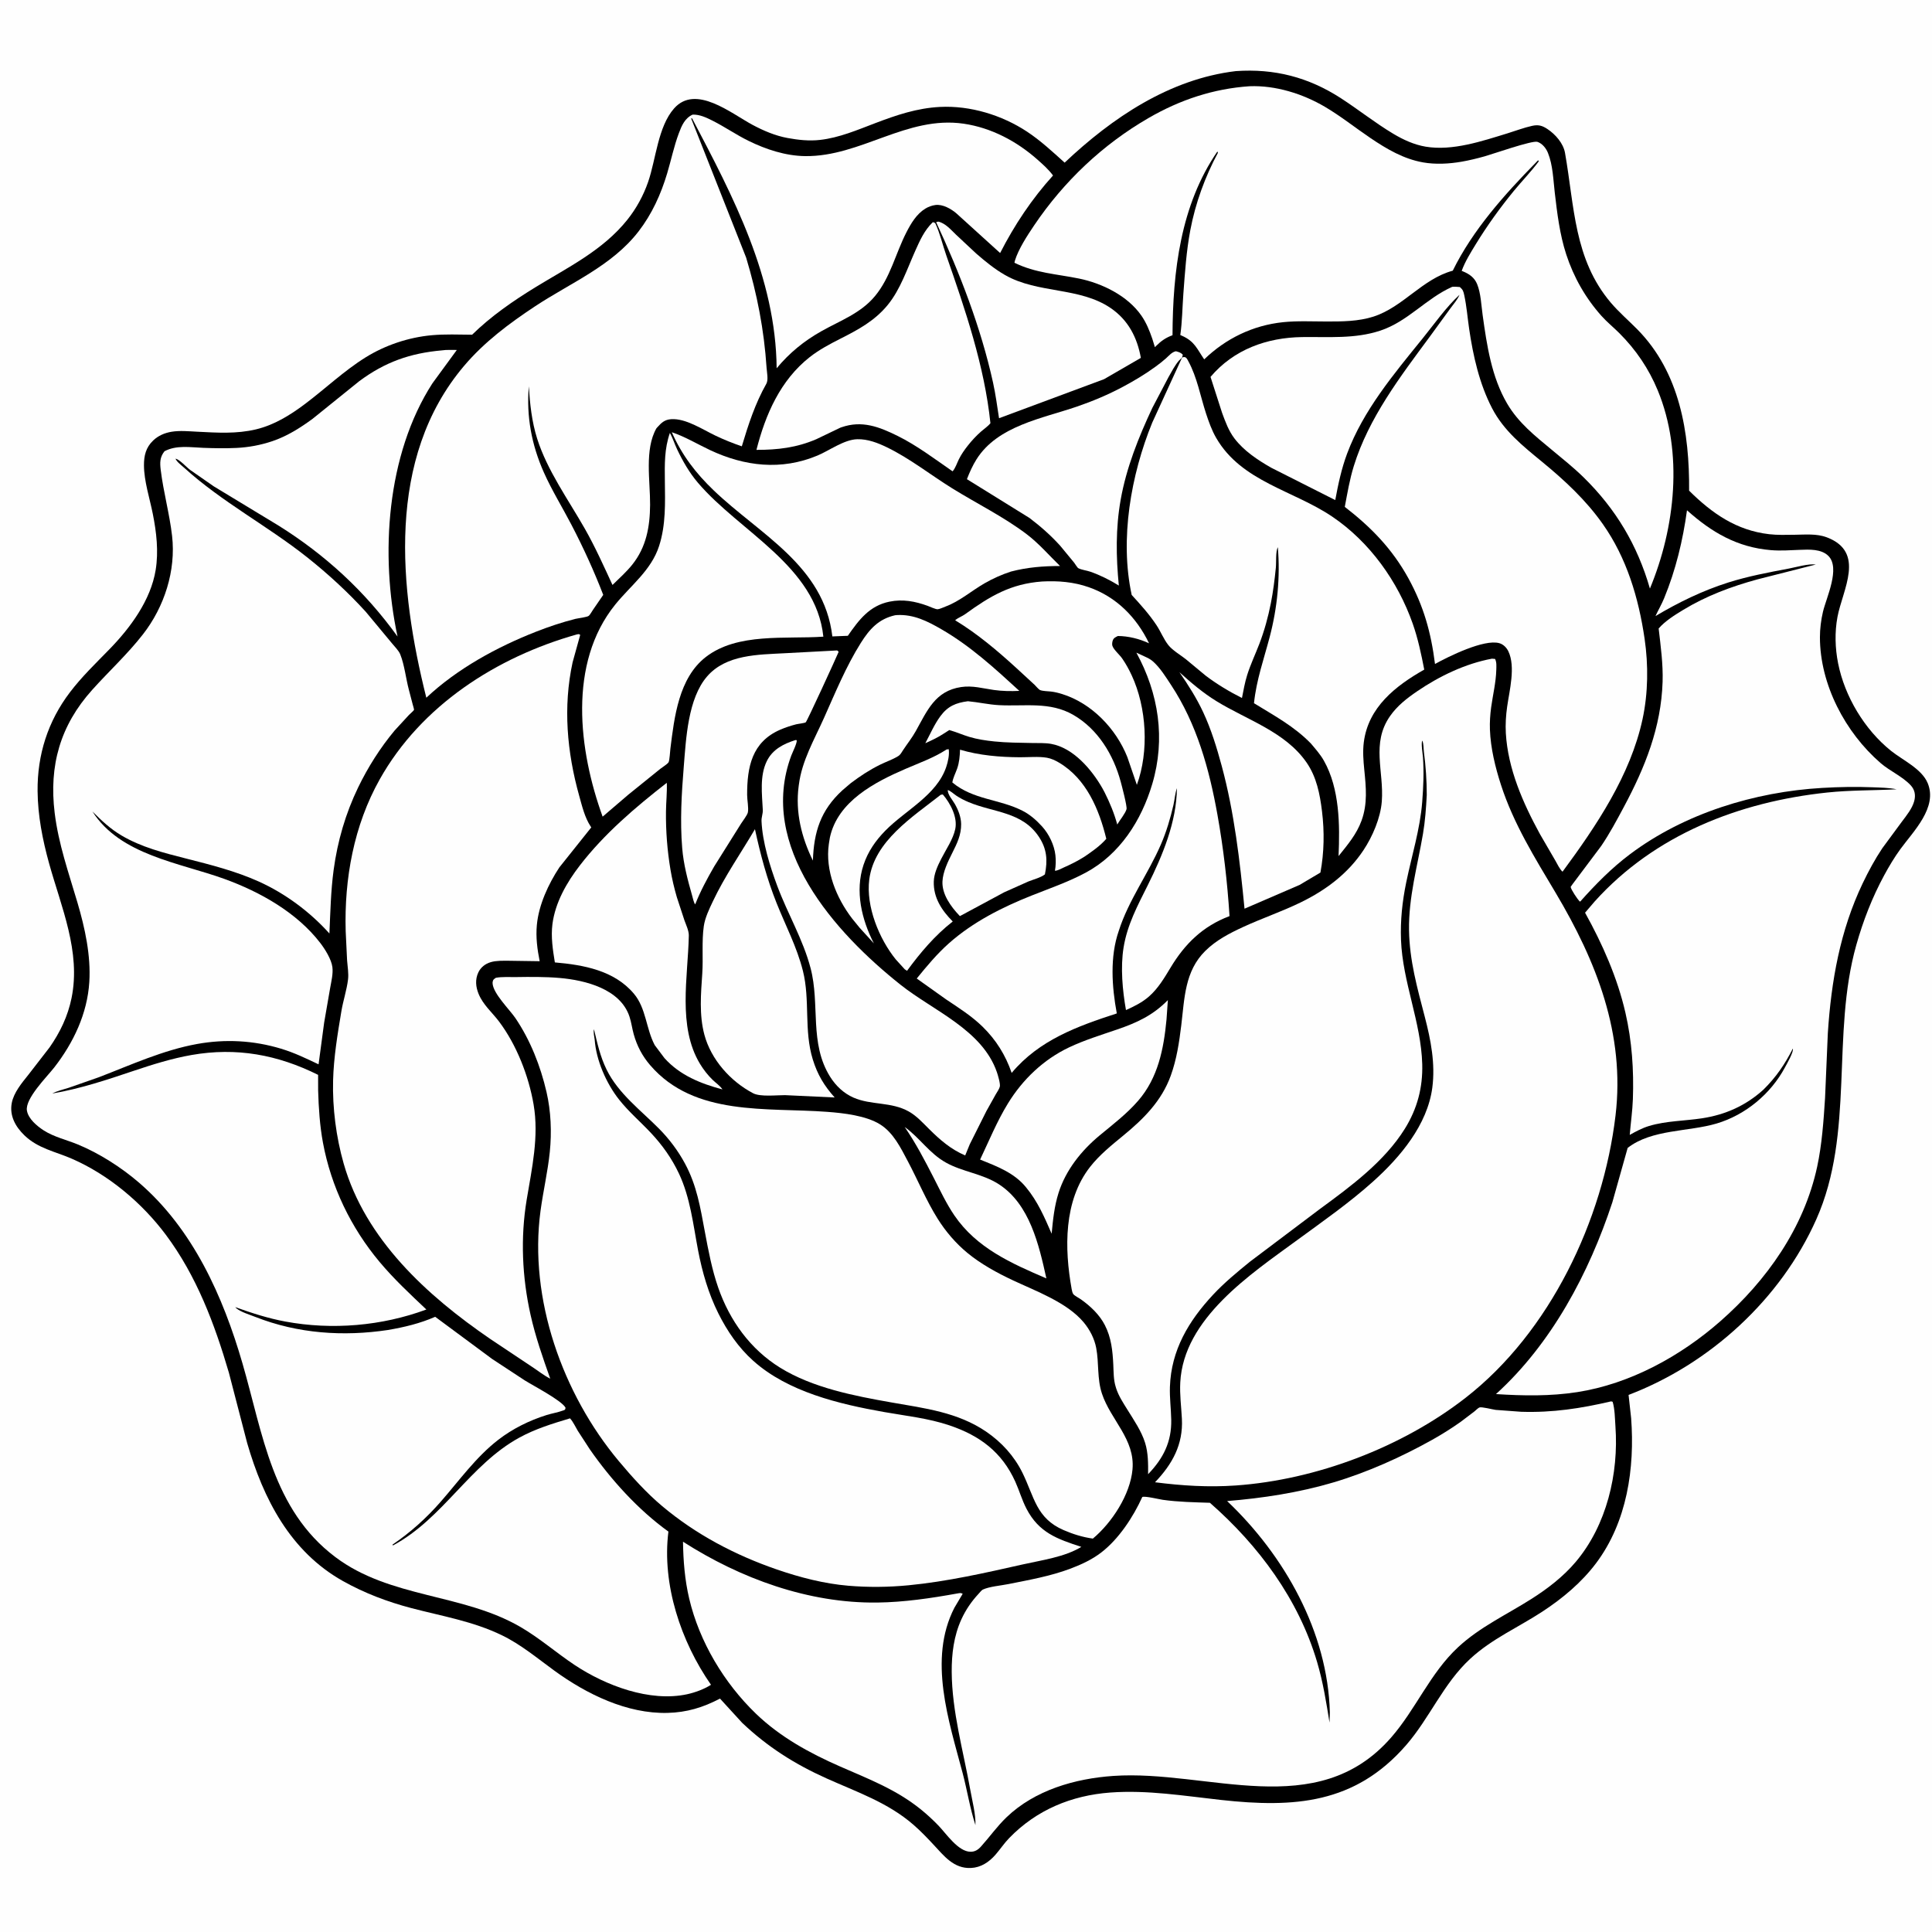
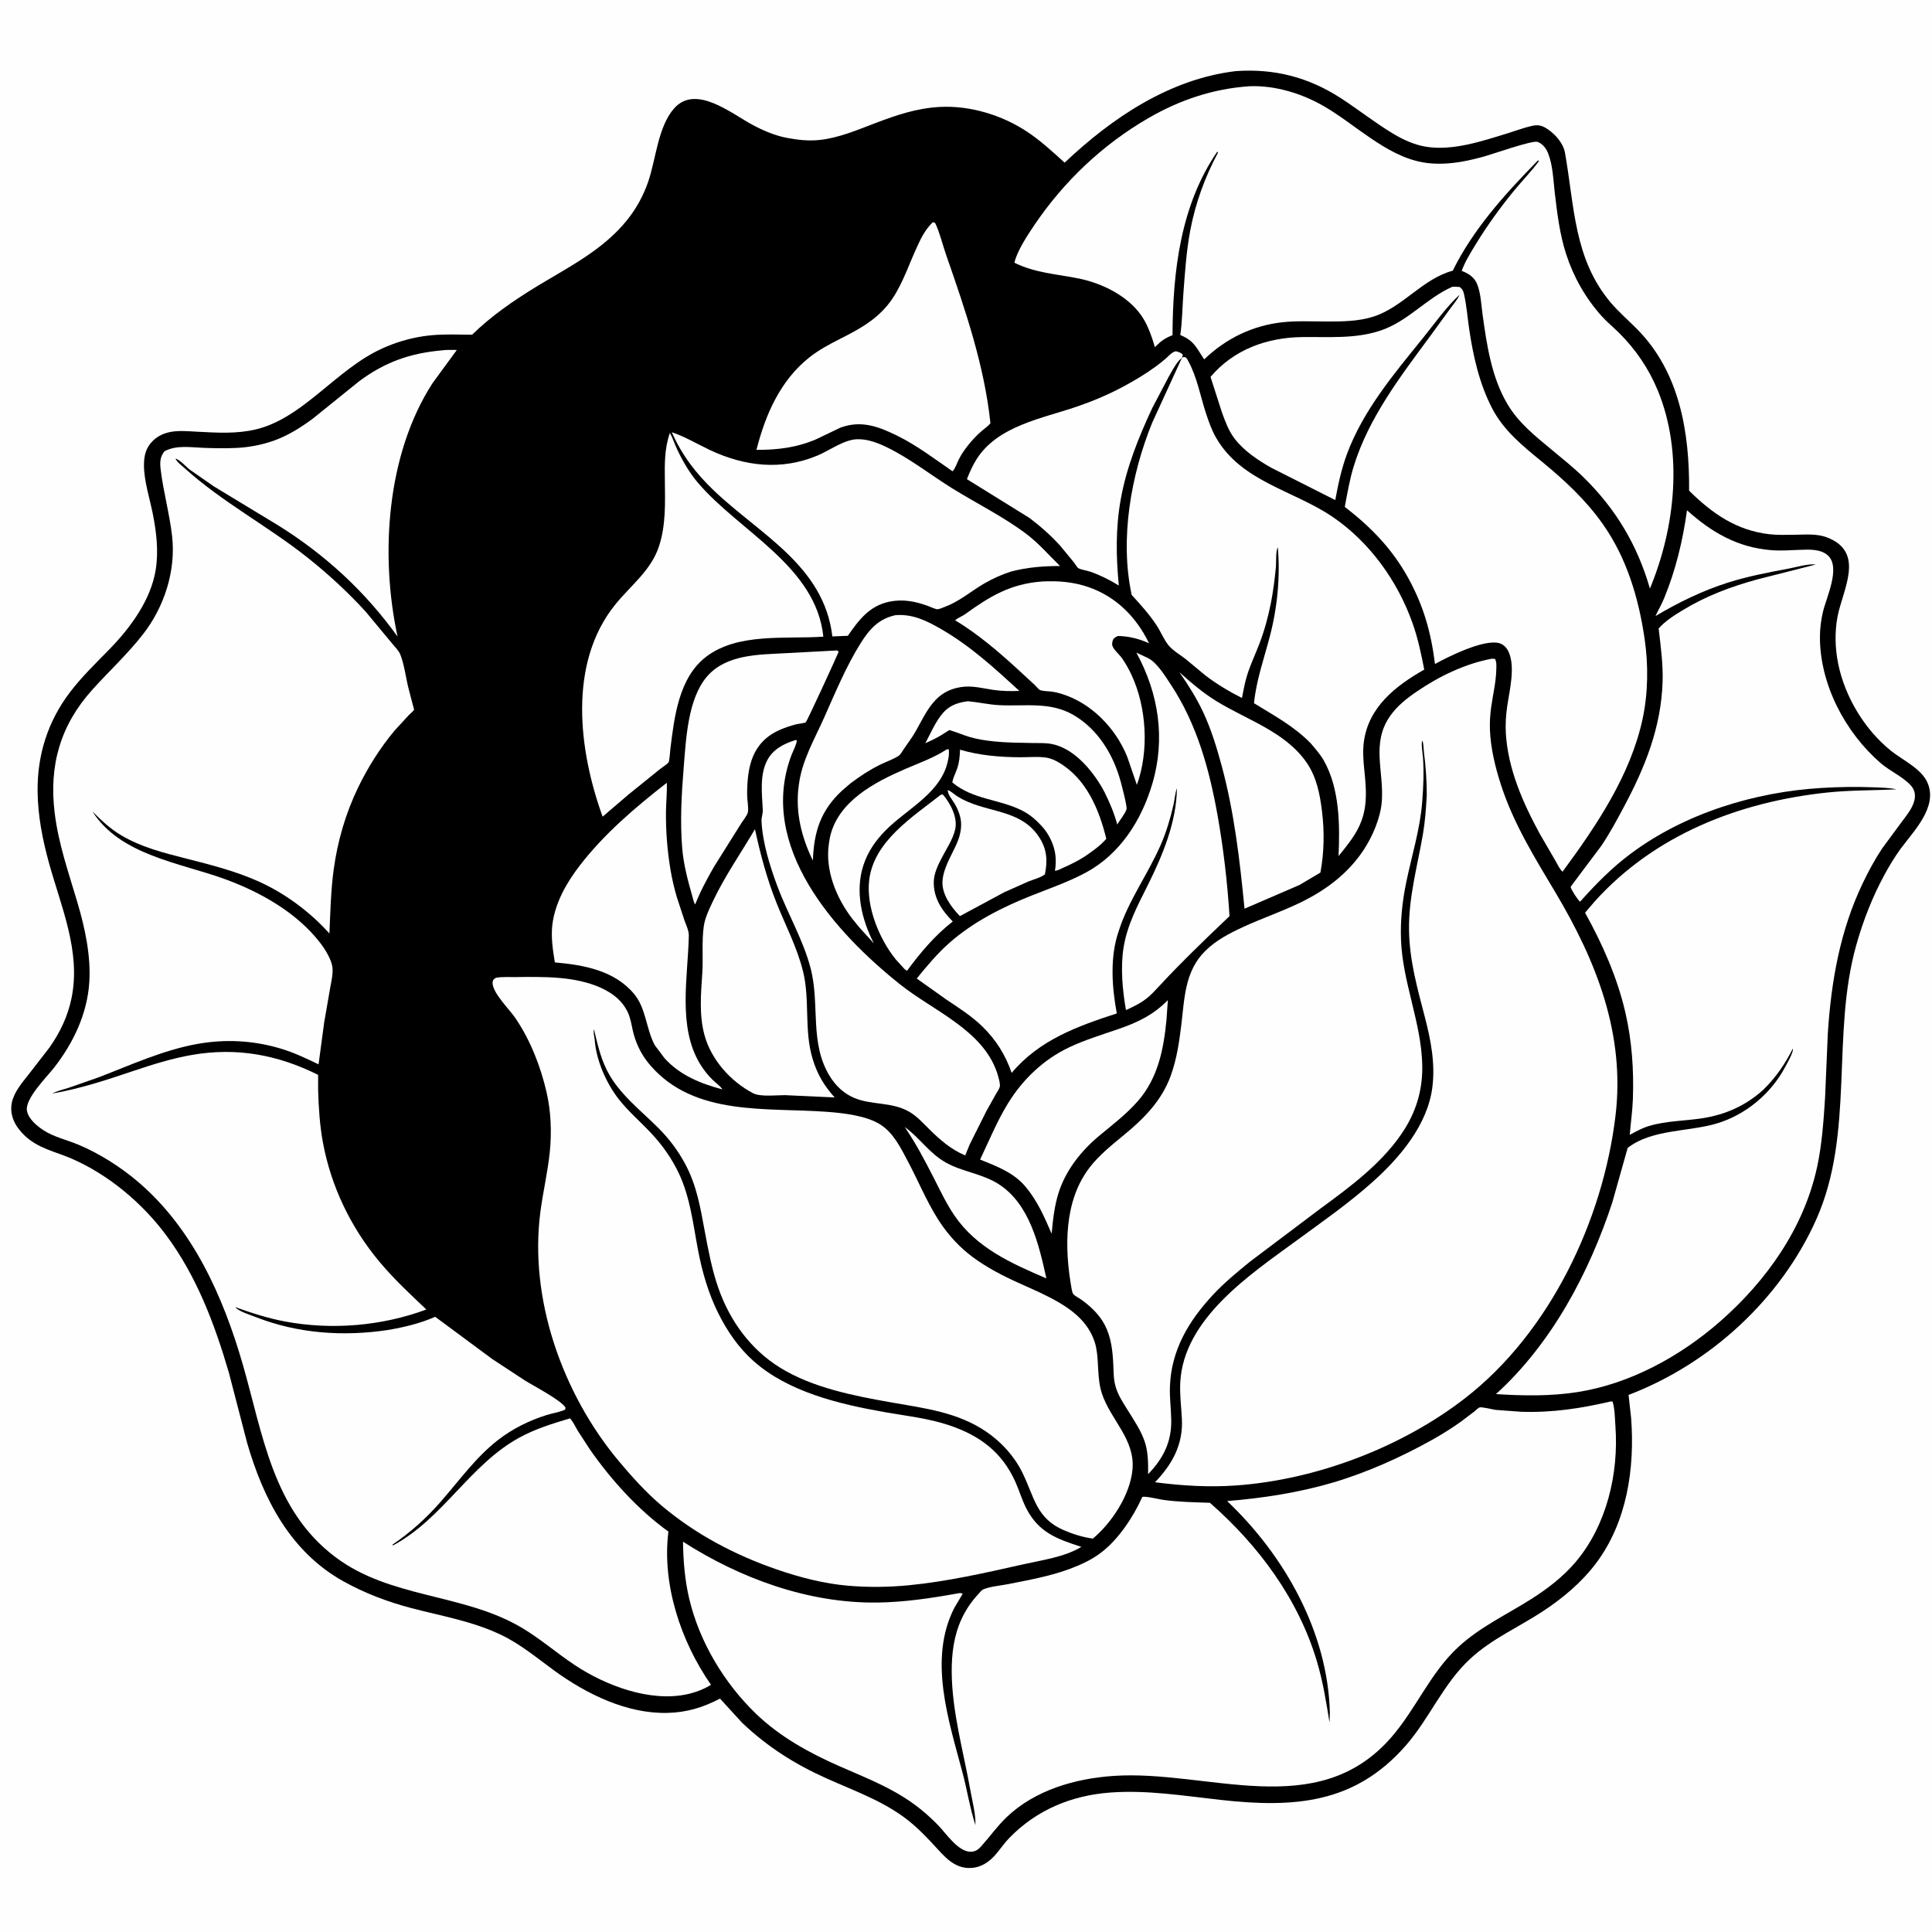
<svg xmlns="http://www.w3.org/2000/svg" version="1.1" style="display: block;" viewBox="0 0 2048 2048" width="1024" height="1024">
  <path transform="translate(0,0)" fill="rgb(254,254,254)" d="M -0 -0 L 2048 0 L 2048 2048 L -0 2048 L -0 -0 z" />
  <path transform="translate(0,0)" fill="rgb(0,0,0)" d="M 1310.01 75.383 C 1350.88 72.522 1386.99 81.802 1421.5 104.17 C 1440.27 116.336 1457.63 130.25 1476.89 141.773 C 1487.48 148.112 1498.96 153.396 1511.2 155.466 C 1539.62 160.27 1571.06 149.607 1598.02 141.341 C 1606.62 138.704 1615.3 135.354 1624.06 133.418 C 1630.75 131.941 1634.84 133.106 1640.42 136.825 C 1648.86 142.457 1657.17 151.895 1658.97 162.039 C 1669.04 218.722 1668.29 274.629 1707.57 320.898 C 1716.02 330.849 1726.3 339.709 1735.5 349.007 C 1780.68 394.669 1791 458.726 1790.52 520.139 C 1814.83 544.234 1840.68 562.27 1875.37 566.276 C 1884.21 567.298 1893.2 566.976 1902.09 566.879 C 1913.5 566.753 1925.71 565.486 1936.54 569.605 C 1977.95 585.355 1953.14 625.227 1947.79 654 C 1944.78 670.146 1945.27 687.099 1948.47 703.176 C 1955.5 738.39 1976.54 773.414 2004.53 795.89 C 2016.83 805.768 2037.07 814.896 2043.41 830.093 C 2054.17 855.895 2028.42 881.037 2014.56 900.003 C 2008.12 908.819 2002.51 918.257 1997.31 927.849 C 1984.61 951.265 1974.95 976.176 1967.73 1001.81 C 1940.96 1096.83 1966.21 1200.78 1925.39 1292.48 C 1887.73 1377.07 1812.57 1445.83 1726.35 1478.66 L 1729.07 1503.27 C 1733.07 1556.44 1724.73 1613.32 1691.95 1657 C 1676.59 1677.46 1656.46 1694.3 1635.15 1708.26 C 1609.38 1725.15 1581.43 1737.18 1558.5 1758.38 C 1529.87 1784.86 1515.71 1820.96 1490.55 1849.91 C 1436.38 1912.23 1371.84 1916.53 1294.5 1908.04 C 1255.49 1903.76 1216.33 1897.25 1176.99 1900.16 C 1135.7 1903.22 1098.73 1918.59 1069.83 1948.39 C 1064.45 1953.93 1060.29 1960.28 1055.25 1966.07 C 1048.42 1973.92 1039.82 1979.67 1029.19 1980.14 C 1011.05 1980.94 1000.71 1967.4 989.61 1955.47 C 982.826 1948.18 975.841 1940.89 968.319 1934.35 C 941.04 1910.64 908.407 1899.68 876.095 1885.15 C 842.416 1870.02 813.631 1851.79 786.735 1826.28 L 763.225 1800.58 C 745.245 1810.01 728.112 1815.22 707.699 1815.74 C 664.49 1816.84 621.796 1795.78 587.67 1770.99 C 569.561 1757.83 552.328 1743.3 532.09 1733.48 C 501.337 1718.54 468.52 1713.2 435.807 1704.59 C 410.492 1697.93 386.167 1688.71 363.312 1675.86 C 307.738 1644.61 279.177 1588.93 262.027 1529.76 L 242.618 1455.06 C 227.476 1403.32 208.336 1352.46 175.782 1308.89 C 150.457 1274.99 114.834 1245.06 75.906 1228.2 C 58.193 1220.53 40.345 1217.41 25.945 1203.57 C 16.448 1194.45 9.877 1182.74 12.484 1169.18 C 14.595 1158.21 22.99 1148.15 29.792 1139.67 L 52.547 1110.28 C 63.744 1094.27 71.924 1077.21 75.842 1058 C 85.887 1008.75 64.888 961.626 51.997 915.066 C 45.077 890.074 40.094 864.602 39.846 838.591 C 39.479 800.068 50.784 764.509 74.2 733.763 C 86.704 717.344 101.5 703.11 115.869 688.38 C 138.07 665.623 159.85 636.25 165.027 604.114 C 168.209 584.361 165.858 564.226 161.986 544.75 C 158.705 528.252 152.693 510.104 152.612 493.341 C 152.562 483.01 154.613 474.296 162.406 466.908 C 167.821 461.774 174.506 458.91 181.822 457.691 C 190.562 456.234 200.225 457.189 209.074 457.632 C 230.122 458.685 250.634 460.113 271.375 455.144 C 290.731 450.507 307.558 440.061 323.312 428.222 C 344.805 412.068 364.696 393.045 387.543 378.841 C 408.352 365.904 433.065 357.613 457.5 355.373 C 471.686 354.073 486.237 354.689 500.47 354.802 C 520.477 335.167 543.981 318.931 567.824 304.342 C 602.343 283.22 639.117 265.312 664.932 233.044 C 674.534 221.041 682.039 207.344 687.059 192.801 C 695.38 168.691 697.421 134.345 714.575 114.925 C 737.437 89.042 775.07 120.192 797.479 132.225 C 809.076 138.452 821.789 143.907 834.789 146.278 C 846.311 148.379 857.533 149.625 869.241 148.32 C 889.561 146.053 908.955 137.71 927.906 130.498 C 950.439 121.923 972.181 114.586 996.414 113.349 C 1028.44 111.714 1062.07 121.981 1088.69 139.549 C 1103.08 149.041 1115.79 160.899 1128.56 172.408 C 1178.89 124.88 1239.71 83.767 1310.01 75.383 z" />
  <path transform="translate(0,0)" fill="rgb(254,254,254)" d="M 959.01 1194.66 C 974.873 1205.98 985.087 1222.58 1002.69 1232.39 C 1020.53 1242.33 1041.36 1244.11 1058.71 1255.28 C 1091.52 1276.41 1101.32 1319.58 1109.21 1355.16 C 1071.98 1339.21 1035.28 1322.98 1011.7 1288.43 C 1003.19 1275.94 996.689 1262.06 989.813 1248.62 C 980.306 1230.05 970.844 1211.91 959.01 1194.66 z" />
  <path transform="translate(0,0)" fill="rgb(254,254,254)" d="M 1003.33 794.5 L 1005.68 794.174 C 1006.55 800.178 1004.94 807.324 1003.04 813 C 992.986 842.97 959.789 858.859 938.561 880.455 C 928.186 891.009 920.067 902.668 915.374 916.815 C 906.129 944.689 913.389 974.753 926.32 1000.02 L 911.216 983.429 L 903.253 973.654 C 886.507 951.759 874.61 922.772 878.597 894.773 L 878.868 893 L 879.715 887.807 C 888.011 849.397 927.239 829.106 960.167 814.909 C 974.074 808.913 989.544 803.355 1002.27 795.201 L 1003.33 794.5 z" />
  <path transform="translate(0,0)" fill="rgb(254,254,254)" d="M 1026 743.329 C 1037.13 744.332 1047.89 746.902 1059.1 747.492 C 1086.35 748.925 1112.89 743.462 1137.76 757.825 C 1163.88 772.904 1180.3 800.125 1188 828.653 C 1189.08 832.627 1194.95 854.746 1194.17 857.738 C 1193 862.161 1186.87 869.618 1184.34 874.008 C 1181.1 862.103 1176.46 850.892 1170.91 839.897 L 1168.51 835.442 C 1157.29 815.828 1137.77 792.696 1114.16 788.53 C 1107.75 787.397 1100.66 787.761 1094.14 787.618 C 1080.75 787.324 1067.36 787.34 1054.04 785.96 C 1045.19 785.044 1036.12 783.722 1027.59 781.162 C 1020.37 778.994 1013.58 775.912 1006.27 773.895 L 1000.64 777.5 C 994.289 781.715 987.815 784.708 980.876 787.842 C 985.966 778.368 990.453 767.843 996.849 759.188 C 1004.75 748.495 1013.3 745.019 1026 743.329 z" />
  <path transform="translate(0,0)" fill="rgb(254,254,254)" d="M 1004.66 837.5 C 1007.28 838.063 1011.26 841.789 1013.64 843.376 C 1017.76 846.121 1022.19 848.385 1026.75 850.297 C 1053.43 861.483 1083.56 860.305 1101.3 887.105 C 1109.81 899.963 1110.66 912.07 1107.64 926.881 C 1103.37 930.28 1095.31 932.327 1090.11 934.412 L 1064.5 945.852 L 1017.56 971.105 L 1016.87 970.413 C 1007.96 961.03 998.481 948.031 999.04 934.5 C 999.462 924.272 1004.95 913.131 1009.46 904.135 C 1014.5 894.113 1018.97 885.084 1018.84 873.5 C 1018.76 866.023 1015.74 858.402 1012.01 852 C 1009.64 847.937 1004.56 842.242 1004.66 837.5 z" />
  <path transform="translate(0,0)" fill="rgb(254,254,254)" d="M 1017.68 794.693 C 1037.97 800.762 1059.91 802.604 1081.01 802.72 C 1090.13 802.77 1100.86 801.701 1109.76 803.22 C 1114.24 803.984 1118.81 806.146 1122.68 808.449 C 1151.57 825.598 1165.14 858.001 1172.73 889.179 C 1166.18 896.676 1157.93 902.405 1149.76 907.99 C 1142.57 912.574 1135 916.349 1127.19 919.783 C 1124.59 920.93 1121.12 923.01 1118.27 923.01 C 1119.26 917.649 1119.37 911.924 1118.77 906.5 C 1117.61 895.869 1111.94 884.11 1104.76 876.217 C 1098.59 869.432 1091.93 863.513 1083.71 859.346 C 1059.03 846.845 1031.86 847.956 1009.52 829.448 C 1010.22 824.61 1012.99 819.397 1014.62 814.732 C 1016.94 808.061 1017.4 801.718 1017.68 794.693 z" />
  <path transform="translate(0,0)" fill="rgb(254,254,254)" d="M 997.225 842.5 L 999.426 842.17 C 1007.44 851.54 1015.26 866.263 1012.61 878.813 C 1010.29 889.77 1002.72 900.569 997.679 910.495 C 993.911 917.91 990.073 926.117 989.848 934.584 C 989.391 951.74 998.403 965.144 1009.94 976.809 C 991.008 991.593 975.635 1009.8 961.5 1029.08 L 959.072 1027.5 L 949.632 1017.12 C 931.901 995.268 917.821 960.824 921.46 932.305 C 926.661 891.536 967.523 865.919 997.225 842.5 z" />
  <path transform="translate(0,0)" fill="rgb(254,254,254)" d="M 1250.25 712.603 C 1262.77 723.844 1274.93 734.286 1289.33 743.166 C 1321.75 763.167 1362.29 775.581 1384.91 808.153 C 1395.66 823.637 1399.13 841.672 1401.38 860 C 1404.02 881.558 1403.68 903.557 1399.71 924.942 L 1377.55 938.08 L 1319.24 963.25 C 1314.34 912.65 1308.38 861.169 1295.1 812.02 C 1289.88 792.686 1283.95 773.262 1275.47 755.076 C 1268.47 740.075 1259.66 726.185 1250.25 712.603 z" />
  <path transform="translate(0,0)" fill="rgb(254,254,254)" d="M 1104.62 616.412 C 1121.64 615.508 1138.11 616.832 1154.27 622.504 C 1183.39 632.726 1204.74 654.328 1218.04 681.938 C 1207.97 677.198 1196.15 674.253 1185 674.191 C 1182.5 675.435 1180.42 676.251 1179.5 679.145 C 1179.03 680.625 1178.69 682.903 1179.14 684.442 C 1180.35 688.577 1186.83 694.061 1189.46 697.867 C 1193.4 703.553 1196.73 709.593 1199.64 715.861 C 1215.57 750.158 1218.11 796.376 1205.13 831.999 L 1195.01 802.5 C 1183.04 772.379 1157.21 745.5 1126 735.747 C 1122.05 734.513 1118.08 733.51 1113.96 733.048 C 1110.84 732.698 1105.48 732.66 1102.59 731.527 C 1101.07 730.93 1097.9 727.064 1096.58 725.817 L 1077.26 708.012 C 1057.01 689.522 1036.13 671.863 1012.62 657.588 L 1013.03 656.974 C 1016 654.719 1020.04 653.253 1023.21 650.959 C 1049.59 631.842 1071.48 618.838 1104.62 616.412 z" />
-   <path transform="translate(0,0)" fill="rgb(254,254,254)" d="M 992.335 235.5 L 994.552 234.887 C 1002.42 236.748 1007.94 243.539 1013.6 248.937 L 1034.95 268.877 C 1044.41 277.119 1054.5 285.344 1065.43 291.58 C 1100.34 311.5 1144.39 303.987 1177.5 326.664 C 1195.99 339.325 1205.48 357.771 1209.36 379.368 L 1170.32 401.96 L 1059.03 443.326 C 1057.06 430.744 1055.4 417.962 1052.65 405.524 C 1039.8 347.246 1017.47 289.522 992.335 235.5 z" />
  <path transform="translate(0,0)" fill="rgb(254,254,254)" d="M 1237.99 1060.16 L 1236.56 1080.61 C 1233.59 1111.89 1227.63 1142.43 1206.54 1166.78 C 1194.46 1180.72 1179.92 1191.79 1165.79 1203.48 C 1146.38 1219.54 1129.76 1240.28 1122.1 1264.55 C 1117.62 1278.76 1116.18 1293.05 1114.79 1307.8 C 1107.1 1290.16 1100.07 1273.66 1087.7 1258.68 C 1075.23 1243.18 1056.78 1236.4 1038.96 1229.19 C 1048.5 1209.16 1056.86 1188.56 1068.52 1169.6 C 1084.12 1144.21 1106.14 1123.15 1133.14 1110.32 C 1149.56 1102.53 1167.15 1097.15 1184.32 1091.26 C 1205.6 1083.96 1222.08 1076.28 1237.99 1060.16 z" />
  <path transform="translate(0,0)" fill="rgb(254,254,254)" d="M 887.294 689.5 C 888.346 689.959 887.69 689.589 888.984 691 C 886 698.174 855.559 764.517 854.125 765.674 C 853.038 766.55 845.788 767.321 843.93 767.804 C 838.196 769.296 832.471 771.161 827.035 773.522 C 797.067 786.543 791.925 812.926 791.996 842.702 C 792.009 848.084 793.705 856.2 792.793 861.068 C 792.239 864.025 787.193 870.431 785.5 873.151 L 757.059 918.5 C 749.616 931.382 742.402 944.782 736.96 958.631 C 735.572 957.542 734.253 951.221 733.657 949.246 C 728.943 932.615 724.56 916.222 723.15 898.912 C 720.79 869.927 722.481 841.521 724.824 812.605 C 727.238 782.828 729.237 740.443 749.583 717.002 C 769.805 693.702 803.681 693.978 832.055 692.442 L 887.294 689.5 z" />
  <path transform="translate(0,0)" fill="rgb(254,254,254)" d="M 948.887 652.179 L 951.193 651.978 C 968.654 651.18 983.159 658.493 997.902 667.017 C 1028.66 684.797 1054.54 708.507 1080.54 732.362 C 1071.61 732.807 1062.37 732.641 1053.51 731.391 C 1041.6 729.712 1031.01 726.49 1018.83 728.3 C 991.194 732.407 982.814 753.473 970.773 774.995 C 966.71 782.257 961.777 788.366 957.261 795.214 C 955.732 797.535 954.588 799.978 952.141 801.5 C 946.219 805.182 939.232 807.49 932.975 810.581 C 921.765 816.118 911.514 822.819 901.587 830.382 L 892.868 837.836 C 869.874 858.999 862.717 881.879 861.708 912.263 C 849.619 887.664 842.975 860.877 846.618 833.373 L 846.879 831.5 C 850.079 806.336 863.248 783.924 873.455 761.095 C 885.418 734.336 896.872 706.376 912.51 681.521 C 921.697 666.92 931.387 656.087 948.887 652.179 z" />
  <path transform="translate(0,0)" fill="rgb(254,254,254)" d="M 1091.37 549.118 L 1024.98 507.945 C 1027.75 500.77 1031.06 493.337 1035.18 486.823 C 1057.6 451.34 1104.78 443.614 1141.5 431.035 C 1158.43 425.237 1174.67 418.377 1190.45 409.955 C 1202.41 403.577 1213.91 396.707 1224.87 388.71 C 1228.73 385.898 1232.48 383.016 1236.03 379.832 C 1239.28 376.924 1242.12 373.277 1246.5 372.323 C 1249.47 373.175 1251.63 373.661 1253.83 376 L 1253.04 379.044 L 1249.5 382.49 C 1245.27 387.567 1241.95 393.992 1238.69 399.708 L 1221.5 432.428 C 1206.89 463.622 1193.95 495.826 1187.93 529.893 C 1182.57 560.191 1183.03 590.258 1186.01 620.712 C 1176.5 614.833 1166.37 609.734 1155.81 606.037 C 1152.08 604.731 1146.28 604.056 1143.02 602.279 C 1141.99 601.717 1139.55 597.64 1138.73 596.567 L 1123.83 578.5 C 1113.85 567.478 1103.2 558.11 1091.37 549.118 z" />
  <path transform="translate(0,0)" fill="rgb(254,254,254)" d="M 800.274 878.986 C 806.122 905.868 812.954 931.589 823.181 957.215 C 832.817 981.358 844.68 1003.64 851.099 1029.07 C 858.925 1060.08 852.006 1092.05 861.61 1123.12 C 866.553 1139.11 873.659 1150.96 884.786 1163.37 L 832.143 1160.9 C 823.355 1160.84 806.014 1162.92 798.316 1158.89 C 774.276 1146.28 753.697 1123.11 746.661 1096.81 C 741.022 1075.72 742.994 1053.44 744.439 1031.98 C 745.543 1015.59 743.751 997.894 746.054 981.783 C 747.337 972.816 751.821 963.613 755.653 955.492 C 768.178 928.944 785.4 904.284 800.274 878.986 z" />
  <path transform="translate(0,0)" fill="rgb(254,254,254)" d="M 706.843 829.8 C 707.234 839.818 706.072 850.174 705.965 860.243 C 705.743 880.999 707.305 901.25 710.706 921.739 C 712.348 931.634 714.678 941.421 717.476 951.051 L 725.557 975.676 C 727.305 980.524 730.275 986.637 730.175 991.784 C 729.327 1035.42 718.095 1088.07 741.974 1127.66 C 745.662 1133.77 750.411 1139.88 755.552 1144.83 C 758.778 1147.94 763.445 1151.12 765.839 1154.84 C 742.667 1148.65 720.819 1139.93 704.389 1121.69 L 694.031 1107.88 C 684.743 1090.32 684.973 1068.79 671.946 1053.35 C 651.116 1028.67 618.621 1022.84 588.169 1020.2 C 586.011 1006.84 583.859 993.135 585.6 979.61 C 588.545 956.722 600.754 935.44 614.622 917.452 C 640.597 883.758 673.446 855.828 706.843 829.8 z" />
  <path transform="translate(0,0)" fill="rgb(254,254,254)" d="M 988.849 235.5 C 989.816 235.625 990.505 236.066 991.367 236.5 C 996.435 247.181 999.158 259.44 1003.07 270.622 C 1023.09 327.902 1043.63 388.07 1049.89 448.622 C 1047.27 451.94 1043.27 454.536 1040.09 457.328 C 1034.92 461.861 1030.13 467.019 1025.89 472.416 C 1022.32 476.947 1019.04 481.619 1016.47 486.79 C 1014.47 490.806 1012.76 496.33 1009.78 499.624 C 991.131 486.749 971.863 472.136 951.546 462.104 C 932.07 452.488 913.768 445.333 892.037 452.912 L 890.727 453.382 L 865.259 465.606 C 844.431 474.539 824.312 476.922 801.872 476.881 C 811.398 439.387 827.22 403.078 858.274 378.609 C 868.243 370.754 879.698 364.688 890.987 358.973 C 910.067 349.315 927.387 339.988 941.154 323.101 C 954.484 306.75 961.679 284.924 970.245 265.798 C 975.27 254.578 979.898 244.138 988.849 235.5 z" />
  <path transform="translate(0,0)" fill="rgb(254,254,254)" d="M 843.206 784.5 L 844.362 784.583 C 845.79 786.073 839.888 798.012 838.833 800.834 C 802.805 897.206 885.022 988.622 954.738 1043.98 C 989.438 1071.53 1041.19 1091.58 1056.74 1136.53 C 1057.77 1139.52 1060.63 1148.94 1059.85 1151.93 C 1059.16 1154.55 1056.86 1157.72 1055.5 1160.12 L 1045.67 1177.71 L 1028 1212.97 L 1023.15 1224.81 C 1007.87 1218.3 996.557 1208.39 984.87 1196.82 C 978.13 1190.14 971.663 1182.9 963.321 1178.22 C 944.659 1167.74 923.49 1171.73 904.747 1163.52 C 894.414 1159 885.984 1150.99 880.019 1141.5 C 857.602 1105.82 869.433 1064.88 859.232 1026.19 C 851.173 995.619 834.935 968.638 823.958 939.187 C 816.16 918.262 808.213 892.783 807.242 870.388 C 807.068 866.367 808.781 862.509 808.595 858.612 C 807.798 841.847 805.135 822.563 812.866 806.8 C 818.981 794.332 830.622 788.496 843.206 784.5 z" />
  <path transform="translate(0,0)" fill="rgb(254,254,254)" d="M 712.143 458.169 C 726.467 463.021 738.953 470.626 752.543 477.044 C 789.337 494.42 828.322 498.928 866.579 482.886 C 879.376 477.52 894.826 465.918 908.805 465.593 C 919.761 465.338 930.281 469.382 940 474.076 C 964.196 485.764 986.463 503.425 1009.29 517.59 C 1035.27 533.716 1063.74 547.708 1088.09 566.103 C 1101.21 576.013 1111.92 588.542 1123.68 600.001 C 1105.76 600.026 1089.14 601.332 1071.74 605.848 C 1061.89 609.037 1052.59 613.198 1043.61 618.361 C 1029.83 626.285 1017.23 637.448 1002.25 642.979 C 1000.01 643.807 996.259 645.636 993.962 645.837 C 991.916 646.017 985.466 642.996 983.201 642.174 C 969.951 637.366 956.976 634.923 942.912 637.775 C 921.635 642.091 910.426 657.203 898.731 673.982 L 882.331 674.627 C 873.457 599.541 805.524 566.701 756.62 519.889 C 737.536 501.621 722.824 482.439 712.143 458.169 z" />
  <path transform="translate(0,0)" fill="rgb(254,254,254)" d="M 710.116 458.913 C 713.159 464.324 715.051 470.565 717.731 476.204 C 723.734 488.841 730.729 501.036 739.825 511.731 C 783.973 563.638 865.028 600.08 872.788 674.885 C 832.812 677.687 781.876 670.394 748.218 696.433 C 719.51 718.642 714.801 760.205 710.654 793.567 C 710.314 796.082 709.806 806.269 708.697 808.035 C 707.403 810.097 702.076 813.284 700 814.96 L 666.095 842.336 L 638.819 865.686 C 613.395 795.7 601.84 703.208 652.177 640.885 C 668.637 620.506 690.277 604.691 698.654 578.829 C 705.925 556.381 705.049 532.936 704.778 509.684 C 704.572 492.042 704.237 475.825 710.116 458.913 z" />
-   <path transform="translate(0,0)" fill="rgb(254,254,254)" d="M 1204.59 691.832 L 1213.5 695.969 C 1216.67 697.424 1219.55 698.785 1222.19 701.13 C 1229.8 707.884 1235.79 717.616 1241.35 726.055 C 1268.67 767.509 1281.85 815.155 1290.53 863.565 C 1296.88 898.983 1301.07 935.205 1303.35 971.121 C 1275.13 981.742 1256.13 1000.32 1240.85 1025.7 C 1234.26 1036.65 1227.73 1047.71 1218.03 1056.26 C 1210.78 1062.64 1202.31 1066.77 1193.58 1070.72 C 1189.89 1049.8 1187.63 1025.56 1191.02 1004.5 C 1194.94 980.166 1205.94 959.923 1216.77 938.176 C 1232.44 906.703 1247.23 871.227 1247.58 835.5 C 1245.58 841.086 1245.24 847.489 1243.9 853.318 C 1240.62 867.596 1236.49 881.546 1230.67 895.016 C 1217.25 926.109 1196.19 954.471 1185.95 986.76 C 1176.39 1014.15 1178.62 1046.18 1183.86 1074.27 C 1141.96 1087.89 1101.62 1102.46 1072.41 1137.32 C 1065.96 1118.55 1055.91 1102.37 1041.7 1088.46 C 1030.06 1077.05 1016.45 1068.47 1002.98 1059.46 L 971.79 1037.27 C 982.525 1024.08 993.209 1011.19 1005.96 999.881 C 1031.32 977.387 1062.34 961.71 1093.65 949.283 C 1112.92 941.632 1132.7 934.825 1151 924.986 C 1187.17 905.534 1209.94 869.766 1221.45 831.022 C 1235.64 783.256 1228.33 735.207 1204.59 691.832 z" />
+   <path transform="translate(0,0)" fill="rgb(254,254,254)" d="M 1204.59 691.832 L 1213.5 695.969 C 1216.67 697.424 1219.55 698.785 1222.19 701.13 C 1229.8 707.884 1235.79 717.616 1241.35 726.055 C 1268.67 767.509 1281.85 815.155 1290.53 863.565 C 1296.88 898.983 1301.07 935.205 1303.35 971.121 C 1234.26 1036.65 1227.73 1047.71 1218.03 1056.26 C 1210.78 1062.64 1202.31 1066.77 1193.58 1070.72 C 1189.89 1049.8 1187.63 1025.56 1191.02 1004.5 C 1194.94 980.166 1205.94 959.923 1216.77 938.176 C 1232.44 906.703 1247.23 871.227 1247.58 835.5 C 1245.58 841.086 1245.24 847.489 1243.9 853.318 C 1240.62 867.596 1236.49 881.546 1230.67 895.016 C 1217.25 926.109 1196.19 954.471 1185.95 986.76 C 1176.39 1014.15 1178.62 1046.18 1183.86 1074.27 C 1141.96 1087.89 1101.62 1102.46 1072.41 1137.32 C 1065.96 1118.55 1055.91 1102.37 1041.7 1088.46 C 1030.06 1077.05 1016.45 1068.47 1002.98 1059.46 L 971.79 1037.27 C 982.525 1024.08 993.209 1011.19 1005.96 999.881 C 1031.32 977.387 1062.34 961.71 1093.65 949.283 C 1112.92 941.632 1132.7 934.825 1151 924.986 C 1187.17 905.534 1209.94 869.766 1221.45 831.022 C 1235.64 783.256 1228.33 735.207 1204.59 691.832 z" />
  <path transform="translate(0,0)" fill="rgb(254,254,254)" d="M 1253.04 379.044 L 1254.49 378.548 C 1257.42 378.025 1258.43 380.622 1259.68 382.904 C 1269 399.927 1272.48 420.168 1278.51 438.519 C 1281.41 447.338 1284.58 456.222 1289.25 464.282 C 1316.04 510.567 1370.95 519.749 1412.26 547.673 C 1451.9 574.468 1481.71 616.122 1497.53 661.061 C 1503.11 676.901 1506.57 693.351 1509.76 709.803 C 1479.24 727.115 1450.4 749.719 1445.69 786.822 C 1444.45 796.533 1445.23 806.239 1446.19 815.924 C 1448.04 834.508 1449.85 851.855 1443.3 869.878 C 1438.02 884.431 1428.47 895.548 1418.93 907.486 C 1420.36 874.435 1420.12 836.123 1403.47 806.512 C 1399.72 799.832 1394.54 794.002 1389.63 788.163 C 1371.72 769.771 1350.79 758.701 1329.28 745.431 C 1331.86 720.636 1339.64 699.109 1345.92 675.247 C 1354.06 644.304 1357.21 611.877 1354.56 580 C 1352.07 584.687 1353.03 595.946 1352.44 601.874 C 1351.18 614.447 1349.63 626.938 1347.18 639.343 C 1344.3 653.939 1340.3 668.596 1334.97 682.5 C 1330.74 693.533 1325.62 704.218 1322.08 715.507 C 1319.58 723.467 1318.13 731.726 1316.53 739.902 C 1303.38 733.323 1289.75 725.112 1278.02 716.192 L 1256.76 698.576 C 1251.17 694.201 1242.9 689.359 1238.52 683.865 C 1233.65 677.767 1230.47 669.622 1226.12 663 C 1218.36 651.202 1209.14 641.042 1199.64 630.665 C 1186.82 571.548 1198.83 503.346 1221.41 448.031 L 1253.04 379.044 z" />
  <path transform="translate(0,0)" fill="rgb(254,254,254)" d="M 1539.38 304.06 C 1542.11 303.793 1544.77 304.063 1547.5 304.27 C 1550.89 307.238 1551.26 308.763 1552.19 313.031 C 1554.69 324.537 1555.63 336.76 1557.33 348.42 C 1561.54 377.127 1568.17 406.745 1581.62 432.668 C 1594.09 456.692 1614.19 472.694 1634.63 489.497 C 1658.6 509.195 1680.95 529.891 1698.94 555.382 C 1724.41 591.475 1737 633.836 1743.34 677.094 C 1747.43 704.934 1747.11 734.678 1741.19 762.219 C 1728.38 821.811 1691.99 875.782 1656.35 924.042 C 1653.21 921.25 1650.82 915.833 1648.67 912.171 L 1632.3 883.991 C 1614.35 851.09 1598.47 815.104 1596.25 777.218 C 1595.7 767.865 1596.34 758.228 1597.66 748.955 C 1600.09 731.93 1606.73 706.781 1598.94 690.458 C 1597.07 686.519 1593.61 682.999 1589.35 681.795 C 1573.13 677.219 1535.55 695.924 1521.16 703.837 C 1516.93 670.345 1509.19 642.639 1492.89 612.883 C 1475.68 581.675 1453.4 558.866 1425.53 537.309 C 1428.33 522.589 1430.64 508.401 1435.1 494 C 1450.9 442.952 1484.25 399.349 1515.6 356.932 L 1537.5 326.847 C 1540.74 322.325 1545.05 317.674 1547.14 312.492 C 1532.85 325.657 1520.31 343.6 1508.01 358.798 C 1477.54 396.456 1445.14 434.914 1428 480.816 C 1422.04 496.769 1418.51 513.404 1415.43 530.102 L 1347.3 495.691 C 1333.11 487.535 1318.62 477.97 1308.59 464.791 C 1302.39 456.635 1299 447.234 1295.49 437.722 L 1283.2 399.533 C 1307.81 370.468 1342.84 357.841 1380.24 357.311 C 1408.21 356.915 1436.12 359.443 1463.13 350.494 C 1492.45 340.781 1511.55 316.494 1539.38 304.06 z" />
-   <path transform="translate(0,0)" fill="rgb(254,254,254)" d="M 611.539 672.5 C 613.41 672.241 613.434 671.829 615.046 673 L 606.976 702.114 C 596.738 749.343 601.038 797.328 613.974 843.584 C 617.006 854.423 619.856 866.62 626.13 876.108 L 626.785 877.065 L 592.955 919.451 C 581.353 937.036 571.091 959.163 569.103 980.385 C 567.873 993.523 569.508 1006.09 572.082 1018.92 L 539.5 1018.45 C 533.308 1018.44 526.158 1018.16 520.206 1019.93 C 514.435 1021.64 509.614 1025.35 507.03 1030.85 C 503.556 1038.25 504.273 1046.07 507.309 1053.5 C 512.11 1065.25 521.596 1073.03 529.043 1082.92 C 547.55 1107.48 560.488 1140.65 565.65 1170.9 C 571.458 1204.92 563.849 1238.37 558.294 1271.83 C 551.601 1312.14 553.477 1353.87 562.385 1393.67 C 567.576 1416.86 575.329 1439.1 583.29 1461.45 C 576.62 1458.15 570.208 1452.93 563.936 1448.86 L 519.289 1419.08 C 452.499 1373.31 387.151 1313.66 364.292 1233.37 C 356.3 1205.3 352.332 1174.49 353.092 1145.29 C 353.729 1120.8 357.839 1096.05 361.883 1071.94 C 363.759 1060.75 367.602 1049.29 368.946 1038.18 C 369.707 1031.9 368.417 1024.51 367.94 1018.2 L 366.434 986.982 C 364.87 931.461 375.077 875.119 402.465 826.243 C 446.403 747.833 526.364 696.529 611.539 672.5 z" />
  <path transform="translate(0,0)" fill="rgb(254,254,254)" d="M 1324.57 91.411 C 1352.1 90.34 1380.93 99.358 1404.49 113.233 C 1421.27 123.115 1436.71 135.515 1452.85 146.407 C 1470.08 158.026 1487.84 168.504 1508.57 172.156 C 1521.77 174.481 1536.23 173.686 1549.4 171.394 C 1557.67 169.954 1565.85 167.946 1573.93 165.68 C 1582.35 163.317 1624.32 148.589 1629.7 150.37 C 1634.93 152.101 1638.9 157.137 1640.89 162.081 C 1646.15 175.148 1646.49 190.278 1648.11 204.144 C 1650.66 226.004 1653.38 248.523 1660.22 269.533 C 1668.09 293.704 1680.69 315.939 1697.65 334.899 C 1703.5 341.438 1710.37 346.964 1716.57 353.158 C 1734.18 370.747 1747.79 390.839 1757.31 413.881 C 1784.53 479.775 1775.85 559.268 1748.98 623.916 C 1735.77 577.968 1712.92 539.632 1678.85 506.184 C 1668.19 495.72 1656.44 486.344 1644.95 476.818 C 1627.1 462.019 1609.64 448.263 1597.68 427.914 C 1581.09 399.712 1576.11 365.931 1571.66 334 C 1570.21 323.583 1569.78 310.942 1565.83 301.207 C 1562.96 294.137 1557.38 290.317 1550.54 287.567 L 1549.46 287.148 C 1552.87 277.532 1559.14 267.459 1564.47 258.762 C 1576.44 239.211 1590.22 220.066 1604.77 202.331 C 1613.42 191.788 1623.06 181.967 1631.16 171 L 1630.5 169.848 L 1628.36 172.064 C 1594.82 206.2 1561.24 243.685 1539.98 286.94 C 1507.71 295.706 1487.32 325.5 1455.98 335.597 C 1440.03 340.734 1422.84 340.828 1406.25 340.801 C 1391 340.775 1375.18 339.973 1360.02 341.547 C 1328.15 344.853 1299.47 358.807 1276.51 380.942 C 1268.75 369.699 1266.44 361.854 1252.77 355.849 L 1251.16 355.152 C 1253.24 340.77 1253.32 326.063 1254.4 311.558 C 1256.08 289.027 1257.57 266.277 1261.76 244.053 C 1267.14 215.523 1277.33 187.534 1291.03 162 L 1290.5 160.559 C 1251.32 217.541 1243.21 287.943 1242.91 355.364 C 1235.88 357.883 1230.8 361.447 1225.56 366.684 L 1224.24 368.021 L 1221.53 359.226 C 1218.53 350.528 1215.16 342.099 1209.87 334.5 C 1195.25 313.466 1168.21 300.247 1143.68 295.256 C 1119.9 290.416 1097.65 289.486 1075.35 278.525 L 1075.85 276.285 C 1079.7 263.827 1088.93 249.749 1096.24 238.906 C 1127.62 192.366 1168.95 153.132 1217.66 125.011 C 1251 105.759 1286.16 94.041 1324.57 91.411 z" />
-   <path transform="translate(0,0)" fill="rgb(254,254,254)" d="M 734.198 121.5 C 741.618 121.233 748.742 124.604 755.222 127.863 C 768.282 134.431 780.299 142.832 793.416 149.272 C 811.974 158.384 832.661 165.222 853.5 165.481 C 912.495 166.212 961.197 122.343 1021.5 131.117 C 1050.67 135.362 1077.71 149.68 1099.61 169.077 C 1105.64 174.416 1111.42 179.531 1116.26 186.014 C 1093.77 210.87 1075.42 238.42 1060.18 268.213 L 1013.93 226.279 C 1008.22 221.388 999.374 216.265 991.5 217.33 C 987.823 217.827 984.007 219.228 980.849 221.17 C 971.585 226.865 965.661 236.853 960.821 246.3 C 949.374 268.64 943.893 294.087 927.62 313.758 C 912.415 332.138 890.893 339.724 870.74 351.072 C 852.235 361.492 836.901 374.04 823.282 390.364 C 822.344 293.892 777.365 208.734 733.66 125.5 L 732.63 125.5 L 790.949 273.104 C 802.626 311.956 809.947 349.556 812.616 390 C 812.92 394.604 814.698 402.662 812.366 406.774 C 800.497 427.7 793.239 450.203 786.355 473.107 C 776.708 469.85 767.544 466.136 758.354 461.758 C 744.723 455.267 727.091 443.387 711.593 444.353 C 704.683 444.784 701.259 447.979 696.897 452.838 L 695.833 454.033 C 683.014 476.405 689.324 510.155 689.134 535.145 C 688.958 558.394 685.108 579.937 670.231 598.548 C 664.064 606.264 656.311 613.159 649.265 620.084 C 639.993 600.054 630.958 579.846 620.049 560.642 C 602.558 529.849 580.049 498.731 569.357 464.821 C 563.728 446.966 561.715 428.121 560.574 409.5 C 557.852 441.375 563.543 471.734 576.563 500.899 C 585.056 519.922 596.129 537.786 605.748 556.265 C 618.406 580.58 629.577 605.022 639.46 630.592 L 628.513 646.54 C 627.292 648.3 625.722 651.317 624.219 652.729 C 622.604 654.247 612.532 655.382 610 656.023 C 595.889 659.596 581.699 664.335 568.157 669.652 C 526.624 685.958 484.68 708.864 451.922 739.614 C 422.955 624.168 409.123 485.685 491.9 387.887 C 513.341 362.555 539.689 342.888 567.208 324.69 C 604.833 299.809 648.646 281.94 676.944 245.247 C 691.15 226.828 700.583 205.945 707.231 183.736 C 711.443 169.665 714.416 155.102 719.564 141.339 C 722.612 133.192 725.894 125.326 734.198 121.5 z" />
  <path transform="translate(0,0)" fill="rgb(254,254,254)" d="M 1788.28 540.911 C 1814.45 564.329 1841.51 580.19 1877.23 583.17 C 1887.49 584.026 1897.67 583.277 1907.93 582.856 C 1917.7 582.455 1930.66 581.798 1938.16 589.295 C 1951.09 602.219 1936.02 633.384 1932.45 648.374 C 1930.37 657.086 1929.2 666.539 1929.2 675.5 C 1929.23 725.609 1956.06 776.455 1993.48 808.854 C 2003.34 817.391 2016.5 822.931 2025.31 832.324 C 2029.86 837.184 2030.86 842.983 2029.1 849.375 C 2026.99 857.039 2020.9 864.631 2016.17 870.879 L 1995.29 899.206 C 1987.42 911.014 1980.71 923.44 1974.59 936.224 C 1950.56 986.442 1941.17 1040.02 1937.58 1095.17 L 1934.63 1163.98 C 1933.1 1187.89 1931.33 1213.27 1926.29 1236.7 C 1912.35 1301.52 1872.8 1357.45 1823.55 1400.64 C 1781.31 1437.69 1728.02 1466.96 1672 1475.7 C 1643.52 1480.14 1614.47 1479.64 1585.8 1477.78 C 1644.8 1424.26 1684.47 1349.42 1709.13 1274.6 L 1725.38 1216.84 C 1750.99 1196.87 1789.74 1199.91 1819.82 1190.93 C 1850.36 1181.82 1877.15 1159.52 1892.19 1131.37 C 1894.2 1127.59 1901.54 1114.97 1900.5 1111.51 C 1891.85 1128.45 1882.81 1141.74 1869.24 1155.14 C 1850.55 1172.05 1829.04 1181.66 1804.19 1185.45 C 1785.61 1188.28 1766.23 1188.13 1748.12 1193.57 C 1740.81 1195.77 1734.21 1199.32 1727.59 1203.05 C 1728.59 1190.42 1730.48 1177.79 1730.92 1165.14 C 1732 1134.26 1729.96 1103.68 1723.01 1073.5 C 1714.46 1036.36 1698.69 1000.72 1680.23 967.501 L 1690.36 955.653 C 1754.11 884.808 1843.7 849.944 1937.02 840.096 C 1961.64 837.498 1985.89 838.007 2010.5 836.676 C 2002.16 834.975 1993.49 834.901 1985 834.553 C 1967.26 833.827 1949.36 834.198 1931.64 835.219 C 1860.15 839.338 1785.62 862.182 1727.98 905.419 C 1708.36 920.133 1691.31 937.471 1675.04 955.75 L 1674.2 955.226 C 1672.11 953.038 1665.27 942.967 1664.96 940.117 C 1664.95 940.021 1666.9 937.353 1667.03 937.179 L 1697.32 896.804 C 1706.32 883.616 1713.88 869.367 1721.41 855.298 C 1743.86 813.361 1760.88 771.012 1762.42 722.824 C 1763.03 703.871 1760.4 685.005 1758.24 666.226 C 1765.17 658.203 1775.38 651.901 1784.4 646.426 C 1808.93 631.546 1835.34 621.711 1862.9 614.18 L 1924.82 598.431 C 1917.35 597.293 1904.05 601.23 1896.37 602.675 C 1874.92 606.715 1852.77 610.892 1831.96 617.494 C 1804.68 626.151 1779.39 638.5 1754.86 653.068 C 1757.82 646.728 1761.37 640.658 1764.04 634.187 C 1776.32 604.396 1783.93 572.785 1788.28 540.911 z" />
  <path transform="translate(0,0)" fill="rgb(254,254,254)" d="M 1707.88 1485.5 L 1709.47 1485.96 C 1711.85 1493.87 1711.84 1503.73 1712.43 1512.01 C 1716.01 1562.06 1703.14 1616.89 1670.25 1655.78 C 1657.11 1671.31 1640.64 1683.98 1623.52 1694.85 C 1597.06 1711.67 1568.88 1724.55 1545.63 1746.12 C 1515.97 1773.66 1500.99 1811.64 1474.71 1841.78 C 1395.85 1932.23 1280.34 1875.66 1180.2 1882.55 C 1139.63 1885.34 1096.96 1897.56 1066.96 1926.39 C 1056.78 1936.17 1049.18 1947.1 1039.84 1957.46 C 1036.8 1960.84 1033.51 1962.96 1028.84 1962.94 C 1015.67 1962.87 1003.08 1943.75 994.813 1935.21 C 988.85 1929.05 982.656 1923.3 975.982 1917.92 C 949.866 1896.85 920.807 1885.82 890.532 1872.55 C 858.186 1858.37 826.891 1841.24 801.296 1816.56 C 767.579 1784.05 741.393 1740.37 730.6 1694.67 C 725.894 1674.74 724.315 1654.67 724.005 1634.27 C 784.867 1673.25 856.945 1699.69 930 1698.77 C 958.375 1698.41 986.898 1694.19 1014.77 1689.15 C 1017.25 1688.8 1018.2 1688.23 1020.5 1689.46 L 1011.66 1704.36 C 983.667 1758.99 1005.79 1824.21 1020.43 1879.5 C 1025.25 1897.73 1028.18 1916.82 1034.01 1934.7 C 1034.38 1923.04 1030.66 1909.17 1028.59 1897.56 C 1021.22 1856.19 1009.1 1814.44 1008.85 1772.21 C 1008.74 1753.16 1011.12 1734.05 1019.12 1716.55 C 1023.7 1706.52 1029.78 1697.61 1037.3 1689.53 C 1038.36 1688.39 1040.55 1685.62 1041.8 1685.04 C 1048.82 1681.77 1060.94 1680.8 1068.84 1679.21 C 1091 1674.76 1113.31 1670.87 1134.56 1662.89 C 1146.09 1658.56 1157.51 1653.27 1167.33 1645.73 C 1185.91 1631.49 1201.33 1607.98 1210.86 1586.9 C 1213.48 1585.56 1228.82 1589.33 1232.64 1589.87 C 1249.23 1592.2 1265.83 1592.46 1282.56 1593.01 C 1334.24 1638.3 1376.56 1695.31 1396.22 1761.94 C 1402.48 1783.16 1405.85 1804.24 1409.35 1826 L 1409.7 1815.2 C 1407.46 1729.91 1361.63 1648.92 1300.81 1591.19 C 1338.58 1588.12 1376.77 1582.26 1413.15 1571.51 C 1449.07 1560.89 1485.39 1544.59 1518.09 1526.31 C 1528.59 1520.43 1538.77 1514.03 1548.58 1507.07 L 1563.03 1496.1 C 1564.41 1495.01 1566.78 1492.54 1568.24 1491.97 C 1570.61 1491.05 1582.35 1494.16 1585.49 1494.54 L 1612.56 1496.54 C 1645.84 1497.6 1675.61 1493.02 1707.88 1485.5 z" />
  <path transform="translate(0,0)" fill="rgb(254,254,254)" d="M 525.631 1036.5 C 532.22 1035.26 539.825 1035.84 546.593 1035.74 C 562.114 1035.52 577.703 1035.34 593.183 1036.68 C 620.402 1039.02 657.536 1048.25 667.275 1077.65 C 669.273 1083.68 670.055 1090.22 671.779 1096.37 C 675.228 1108.69 680.803 1119.35 689.155 1129.08 C 736.134 1183.83 812.953 1173.75 877.019 1178.61 C 894.296 1179.92 918.133 1182.59 933.071 1191.98 C 947.134 1200.82 954.893 1216.94 962.414 1231.12 C 973.078 1251.22 981.913 1272.73 994.003 1292 C 1002.54 1305.6 1013.28 1318.11 1025.69 1328.31 C 1039.92 1339.99 1057.01 1349.33 1073.63 1357.14 C 1098 1368.6 1131.07 1380.58 1148.72 1401.7 C 1155.22 1409.48 1160.16 1418.97 1162.04 1428.98 C 1165.06 1445.01 1162.86 1461.44 1168.08 1477.22 C 1177.34 1505.26 1203.41 1525.67 1200.49 1557.72 C 1198.06 1584.48 1178.64 1614.16 1158.49 1630.98 C 1147.69 1629.47 1137.45 1626.29 1127.45 1621.96 C 1098.37 1609.38 1096.48 1586.91 1083.87 1561.27 C 1075.14 1543.51 1061.76 1528.79 1045.44 1517.65 C 1015.15 1496.96 979.995 1492.8 944.852 1486.62 C 905.506 1479.7 861.488 1471.16 827.03 1449.85 C 795.385 1430.29 773.482 1399.85 761.327 1364.91 C 754.676 1345.79 750.893 1325.56 747.172 1305.7 C 742.35 1279.95 738.744 1256.91 726.123 1233.44 C 718.941 1220.08 709.445 1207.4 698.785 1196.62 C 679.307 1176.93 655.508 1159.28 643.064 1133.92 C 636.167 1119.87 633.241 1106.05 629.613 1091 C 628.866 1094.51 629.911 1098.64 630.407 1102.18 C 631.942 1123.96 642.774 1148.56 656.181 1165.53 C 666.358 1178.42 678.86 1189.05 690.049 1200.99 C 702.194 1213.95 712.139 1227.96 719.718 1244.04 C 731.763 1269.59 734.766 1298.05 740.006 1325.5 C 744.396 1348.49 750.988 1371.23 761.465 1392.22 C 770.849 1411.02 782.793 1428.48 798.521 1442.55 C 835.35 1475.5 889.372 1488.32 936.836 1496.75 C 960.141 1500.89 983.828 1503.33 1006.38 1510.92 C 1038.58 1521.76 1062.09 1539.27 1076.28 1570.68 C 1080.5 1580.04 1083.35 1590.13 1088.07 1599.24 C 1101.24 1624.65 1120.62 1631.41 1146.28 1639.75 C 1128.54 1650.6 1104.15 1653.84 1084.06 1658.38 C 1044.55 1667.31 1003.55 1676.56 963.199 1680.45 C 941.872 1682.51 920.629 1682.74 899.284 1680.95 C 873.61 1678.79 847.819 1672.1 823.517 1663.72 C 779.266 1648.46 737.88 1626.72 701.942 1596.55 C 685.203 1582.49 670.033 1565.65 656.027 1548.92 C 596.37 1477.65 560.401 1376.74 572.97 1283.59 C 575.79 1262.7 580.654 1242.08 582.802 1221.1 C 584.947 1200.17 584.063 1178.06 579.309 1157.5 C 572.964 1130.06 562.143 1102.51 546.286 1079.15 C 540.196 1070.18 522.383 1052.89 522.134 1042 C 522.126 1041.63 522.174 1041.25 522.229 1040.89 C 522.615 1038.26 523.632 1037.98 525.631 1036.5 z" />
  <path transform="translate(0,0)" fill="rgb(254,254,254)" d="M 1581.55 698.221 L 1584.83 698.5 C 1586.62 701.968 1586.23 706.239 1586.13 710.061 C 1585.76 723.534 1582.5 736.521 1580.68 749.812 C 1579.63 757.561 1579.1 765.572 1579.38 773.389 C 1580.07 792.946 1585.08 813.452 1591.09 832 C 1604.47 873.284 1626.92 909.259 1648.93 946.215 C 1692.29 1019.03 1722.79 1096.13 1712.53 1182.43 C 1699.32 1293.55 1643.01 1412.16 1553.54 1481.75 C 1486.05 1534.24 1395.31 1568.67 1310 1574.67 C 1281.05 1576.71 1253.07 1574.93 1224.37 1571.26 C 1242.7 1552.09 1254.28 1531.27 1252.86 1504 C 1252.19 1491.03 1250.45 1478.55 1251.13 1465.46 C 1254.65 1397.65 1325.44 1350.9 1374.96 1314.64 C 1402.36 1294.58 1430.35 1275.07 1455.64 1252.35 C 1484.26 1226.64 1513.09 1192.45 1518.3 1153 C 1521.65 1127.61 1516.73 1102.46 1510.36 1077.98 C 1502.34 1047.17 1494.15 1018.24 1493.63 986.09 C 1493.07 951.284 1502.6 917.978 1508.41 883.947 C 1510.73 870.337 1511.7 856.524 1512.42 842.751 C 1512.4 827.405 1511.4 812.351 1509.41 797.135 C 1508.88 793.042 1509.3 788.86 1507.67 785 C 1506.22 788.061 1508.09 798.847 1508.39 802.781 C 1509.55 818.546 1508.82 834.394 1507.6 850.125 C 1505.34 879.143 1496.43 907.233 1490.6 935.639 C 1486.46 955.81 1484.35 975.764 1485.12 996.353 C 1486.81 1041.11 1506.41 1083.54 1507.63 1128.02 C 1508.31 1152.84 1502.36 1175.32 1489.19 1196.52 C 1467.63 1231.23 1431.88 1257.61 1399.38 1281.4 L 1325.07 1337.39 C 1311.51 1348.4 1297.77 1359.73 1285.86 1372.52 C 1259.97 1400.31 1241.52 1431.16 1240.17 1470 C 1239.76 1481.65 1241.34 1493.35 1241.56 1505 C 1242.03 1528.63 1233.01 1546.12 1217.04 1562.71 C 1217.13 1551.69 1217.18 1540.15 1213.87 1529.5 C 1210 1517.02 1201.96 1505.37 1195.14 1494.38 C 1190.71 1487.25 1185.74 1479.71 1183.16 1471.67 L 1182.68 1470.07 C 1180.32 1462.54 1180.52 1454.43 1180.14 1446.6 C 1179.43 1431.92 1178.01 1417.92 1171.19 1404.66 C 1165.48 1393.54 1155.86 1384.52 1145.78 1377.36 C 1143.64 1375.84 1139.04 1373.58 1137.66 1371.72 C 1136.82 1370.57 1136.26 1367.95 1136.01 1366.54 C 1128.28 1323.55 1127.39 1272.94 1155.54 1236.95 C 1165.48 1224.24 1178.4 1213.87 1190.8 1203.68 C 1212.34 1185.99 1231.39 1167.03 1241.06 1140.22 C 1247.33 1122.82 1249.96 1105.15 1252.2 1086.84 C 1255.69 1058.24 1255.79 1029.48 1277.79 1007.87 C 1289.32 996.556 1303.25 989.35 1317.75 982.657 C 1337.95 973.331 1359.13 966.198 1379.1 956.426 C 1405.61 943.459 1428.8 926.108 1445.3 901.286 C 1454.97 886.745 1463.44 867.025 1464.77 849.5 C 1467.19 817.648 1453.31 788.07 1473.48 759.129 C 1481.17 748.1 1491.4 740.181 1502.41 732.674 C 1525.86 716.685 1553.54 703.407 1581.55 698.221 z" />
  <path transform="translate(0,0)" fill="rgb(254,254,254)" d="M 468.504 371.401 C 473.363 370.617 479.295 371.065 484.267 370.97 L 458.417 406.297 C 409.69 481.82 402.765 588.337 421.412 674.756 C 386.913 626.821 344.831 588.07 294.813 556.872 L 226.598 515.539 L 201.549 498.129 C 197.42 495.021 190.515 487.177 186.078 486.17 C 186.908 489.205 192.929 493.75 195.374 495.971 C 235.043 531.997 283.313 557.275 325.213 590.461 C 347.481 608.099 368.533 627.44 387.679 648.437 L 415.31 681.711 C 418.101 685.206 422.653 689.56 424.295 693.671 C 428.81 704.975 430.265 719.417 433.463 731.353 L 437.537 746.939 C 437.79 747.981 439.016 751.663 438.871 752.54 C 438.778 753.108 434.15 757.245 433.467 757.934 L 418.351 774.34 C 403.1 792.621 390.006 813.29 379.647 834.714 C 366.303 862.313 357.763 891.76 353.672 922.124 C 350.664 944.451 350.195 967.064 349.197 989.549 C 328.714 966.701 302.32 947.068 274.272 934.447 C 249.573 923.331 223.206 916.671 197.049 910.03 C 173.51 904.054 149.842 898.091 128.75 885.614 C 116.949 878.632 107.598 869.849 97.987 860.194 C 127.375 906.492 190.24 914.447 237.88 931.701 C 275.629 945.373 314.668 967.29 339.5 999.587 C 344.481 1006.06 351.315 1016.95 352.353 1025.18 C 353.251 1032.3 351.176 1040.47 349.955 1047.45 L 343.619 1083.98 L 337.697 1128.23 C 324.336 1121.93 312.176 1115.97 297.947 1111.67 C 268.777 1102.86 238.843 1101.27 208.935 1106.67 C 172.826 1113.2 138.937 1128.79 104.877 1141.88 L 72.877 1153.08 C 67.046 1154.98 60.855 1156.27 55.423 1159.17 C 85.145 1154.08 112.928 1144.8 141.397 1135.24 C 161.495 1128.49 182.092 1122.02 203 1118.35 C 250.704 1109.98 294.213 1118.01 337.205 1139.4 L 337.24 1156.04 C 337.769 1174.34 339.002 1193.33 342.356 1211.35 C 351.021 1257.93 371.949 1301.29 402.288 1337.59 C 417.421 1355.71 434.843 1371.95 451.974 1388.14 C 404.697 1405.63 352.028 1410.07 302.5 1400.9 C 284.255 1397.52 266.754 1391.86 249.339 1385.6 L 250.673 1386.95 C 255.424 1390.86 264.962 1393.74 270.754 1396.02 C 315.661 1413.69 363.884 1416.96 411.234 1409.85 C 428.671 1406.85 445.102 1402.95 461.324 1395.86 L 521.727 1440.59 L 556.307 1463.3 C 565.201 1468.87 595.79 1484.81 599.5 1492.28 C 599.042 1494.57 599.156 1494.37 597 1495.16 C 591.34 1497.25 585.056 1498.23 579.258 1500.05 C 561.128 1505.72 543.27 1514.59 528.215 1526.22 C 504.529 1544.52 486.789 1569.47 467.226 1591.82 C 451.973 1609.25 435.276 1624.34 416.099 1637.33 L 416.5 1638.27 C 469.697 1609.77 497.94 1552.73 550.5 1523.95 C 567.622 1514.58 585.663 1509.08 604.249 1503.51 C 607.557 1507.19 609.949 1512.45 612.49 1516.73 L 625.238 1536.36 C 647.754 1568.68 676.501 1600.51 708.548 1623.54 C 701.497 1679.66 721.863 1740.33 753.684 1785.94 C 746.51 1790.59 736.735 1794.16 728.418 1795.96 C 688.794 1804.56 641.844 1786.71 609.107 1764.94 C 589.563 1751.95 572.014 1736.45 551.623 1724.61 C 490.152 1688.92 413.65 1694.33 355.5 1650.58 C 288.738 1600.35 278.736 1520.12 257.082 1445.4 C 236.446 1374.19 204.558 1302.87 147.192 1253.51 C 128.576 1237.49 105.239 1222.56 82.519 1213.19 C 70.66 1208.29 57.2 1205.27 46.364 1198.29 C 39.258 1193.71 30.029 1186.03 28.542 1177.3 C 26.385 1164.64 49.742 1141.5 57.452 1131.61 C 77.832 1105.46 92.583 1074.48 94.671 1041 C 96.43 1012.78 90.017 983.604 82.074 956.672 C 72.713 924.934 61.98 894.688 57.945 861.631 C 51.833 811.56 63.767 769.131 97.632 731.399 C 115.498 711.492 135.039 693.59 151.548 672.404 C 174.242 643.283 186.653 604.886 182.402 567.986 C 179.696 544.505 173.233 521.617 170.372 498.18 C 169.435 490.497 169.343 484.718 174.356 478.359 C 186.929 471.61 201.777 474.212 215.559 474.729 C 227.209 475.166 239.002 475.393 250.652 474.826 C 263.658 474.194 276.387 471.812 288.719 467.651 C 304.22 462.421 318.285 453.575 331.388 443.934 L 380.701 404.153 C 408.079 383.766 434.744 374.39 468.504 371.401 z" />
</svg>